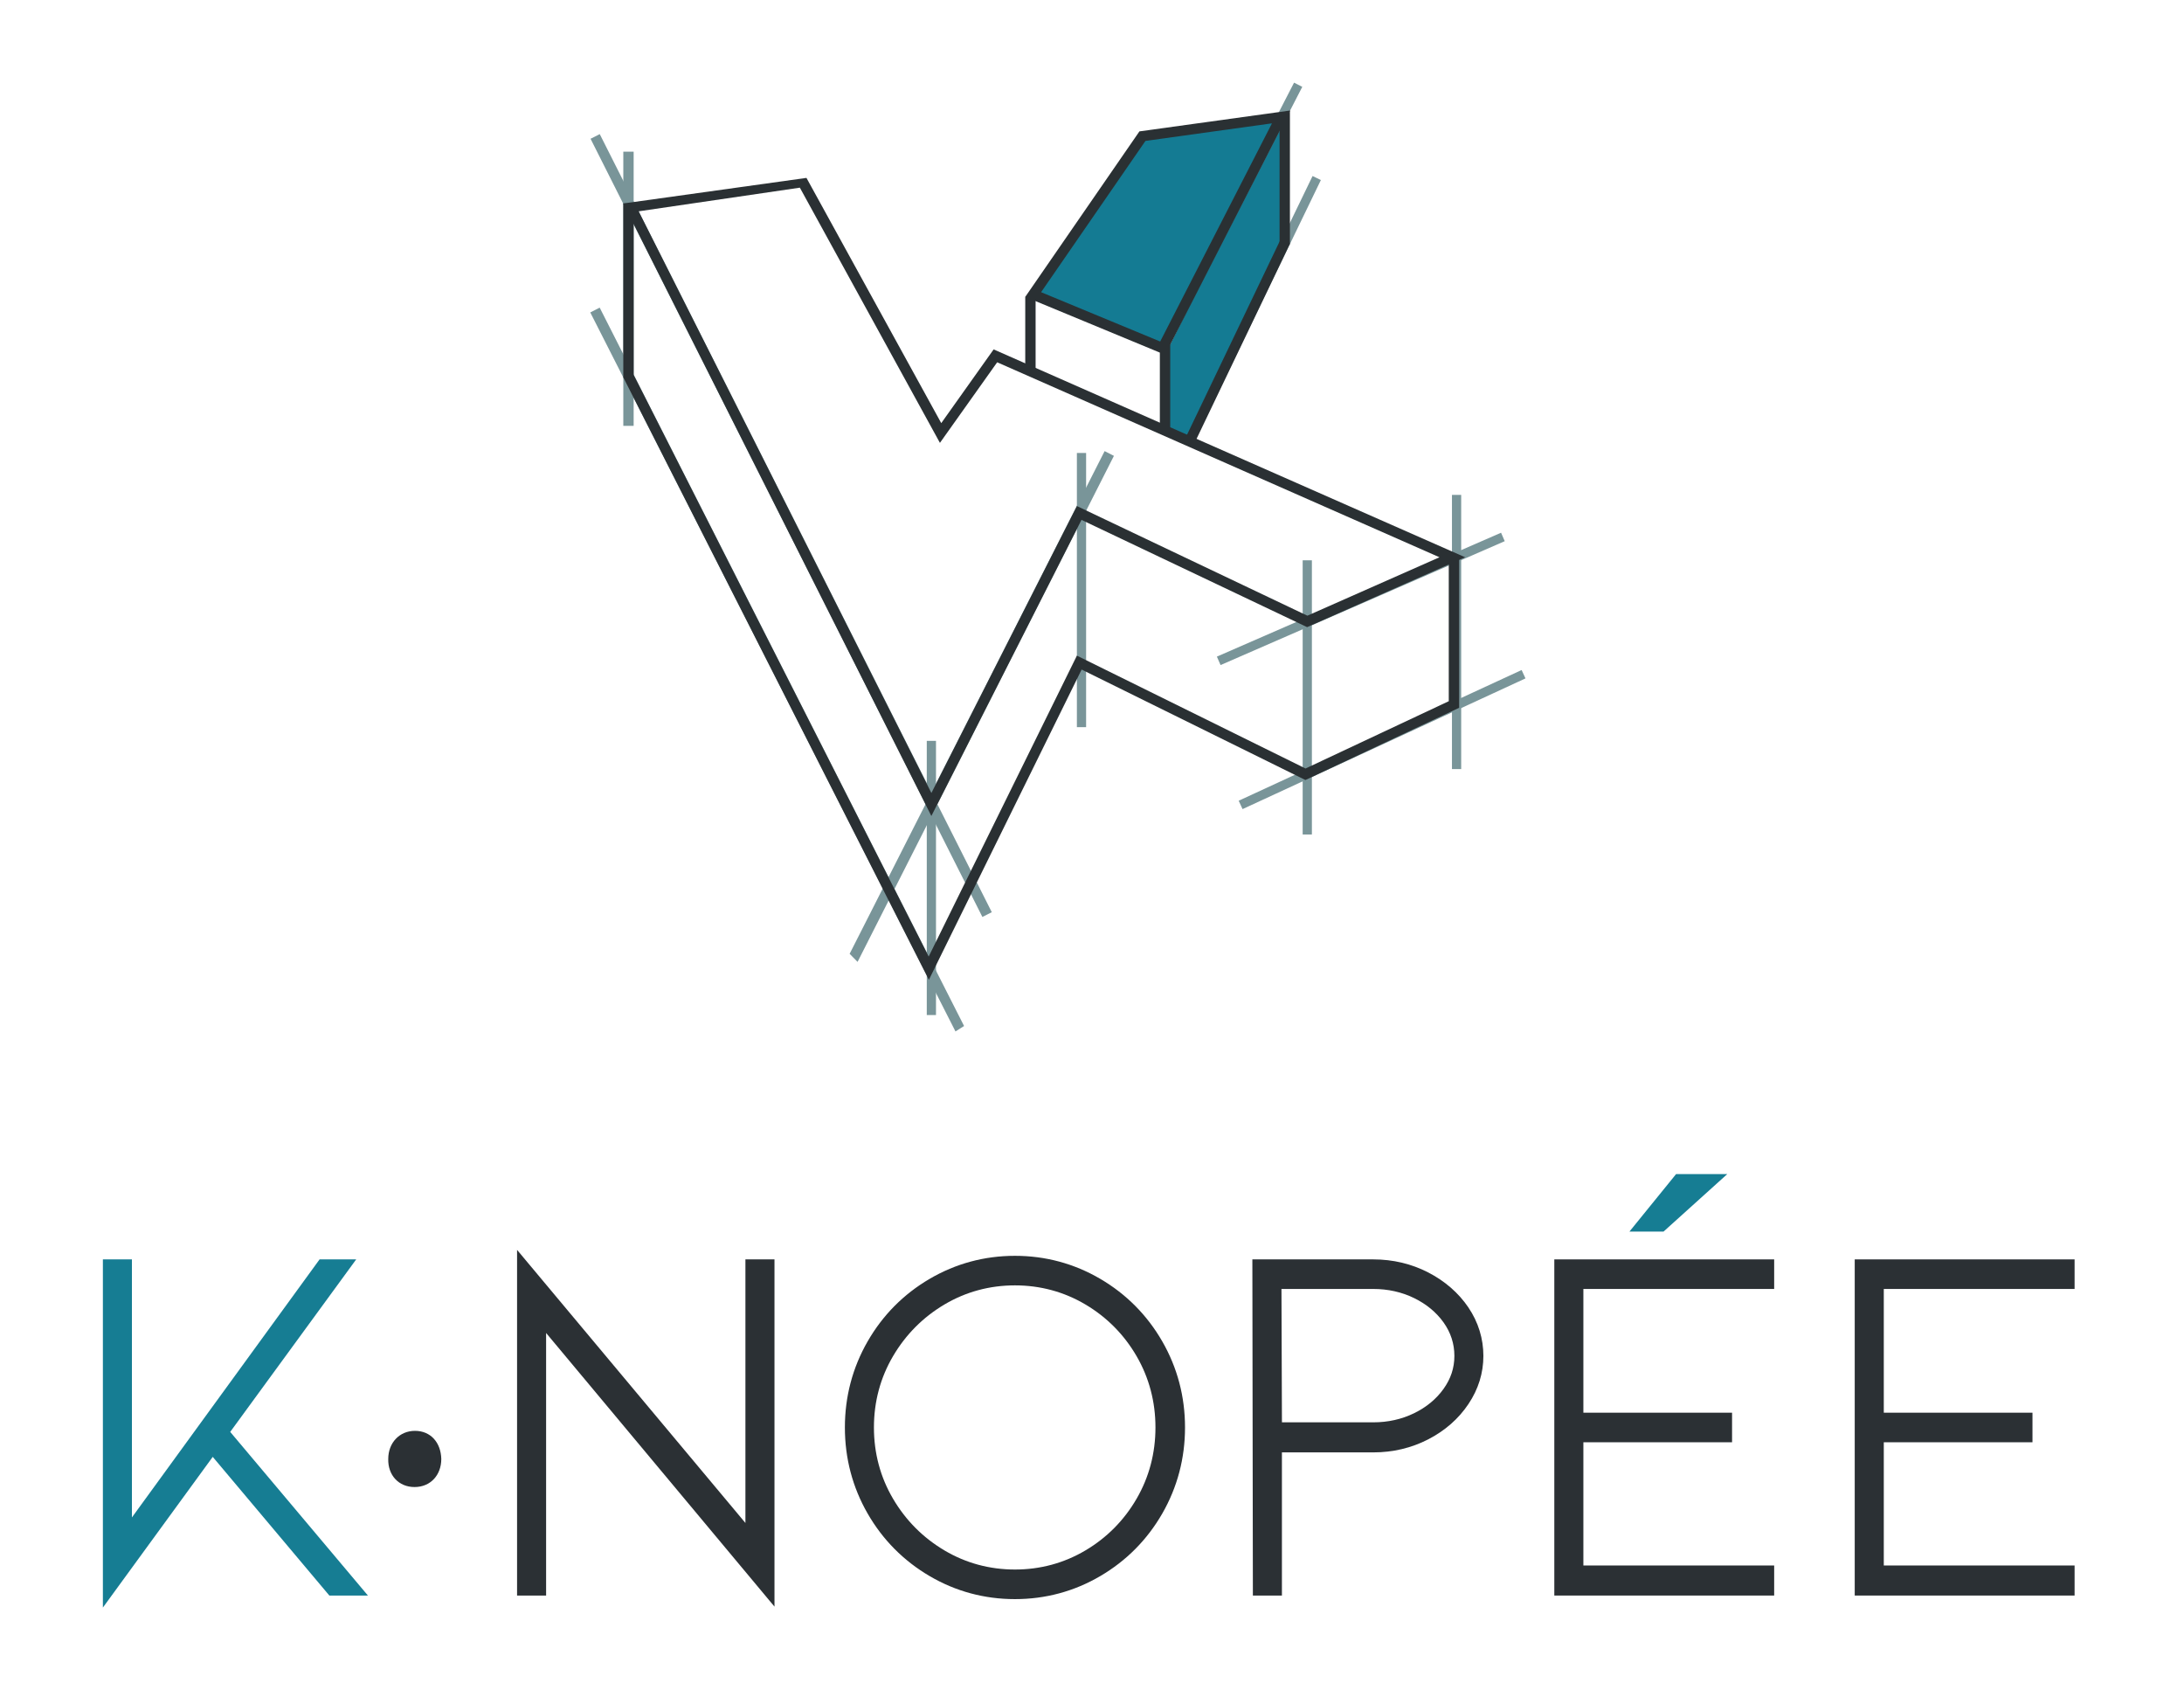
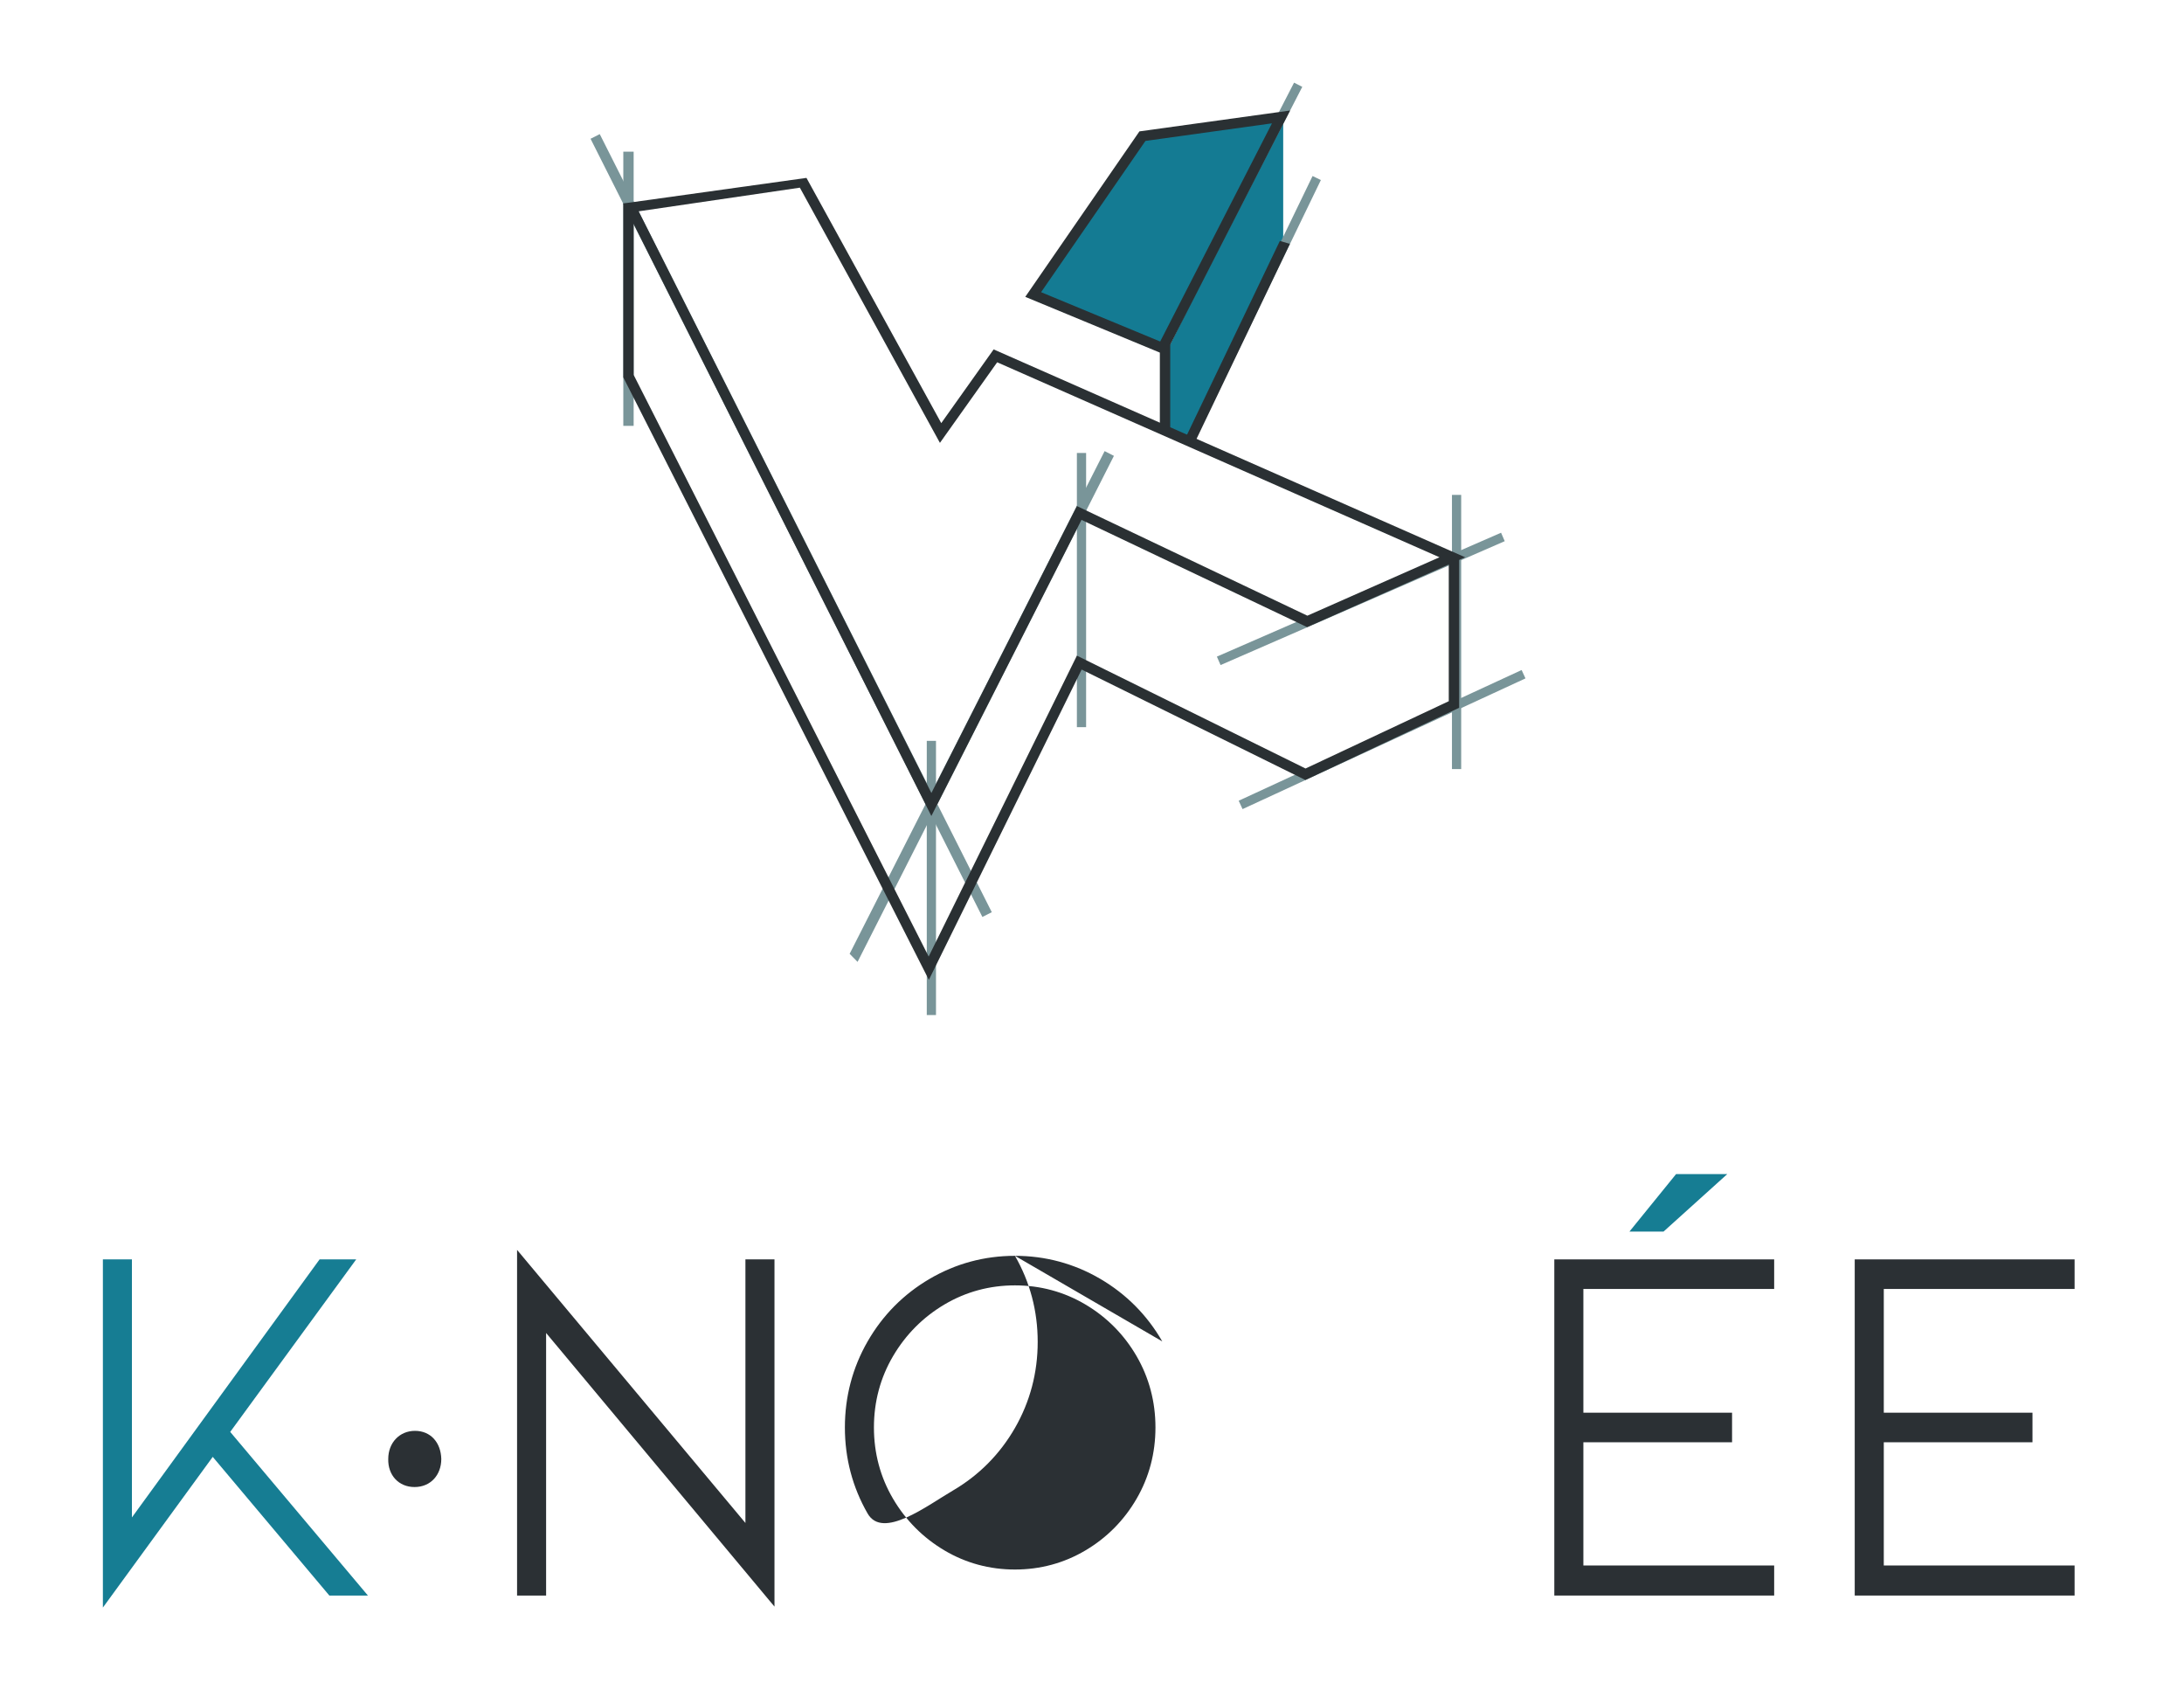
<svg xmlns="http://www.w3.org/2000/svg" id="Calque_1" viewBox="0 0 1054.35 815.78">
  <defs>
    <style>.cls-1{fill:#2b3034;}.cls-2{fill:#167d93;}.cls-3{fill:#147b93;}.cls-4{fill:#2a3033;}.cls-5{fill:#799599;}</style>
  </defs>
  <polygon class="cls-2" points="111.14 691.08 171.96 607.82 154.28 607.82 63.69 732.35 63.69 607.82 49.67 607.82 49.67 775.86 102.7 703.13 159 770.06 177.62 770.06 111.14 691.08" />
  <path class="cls-1" d="M187.43,704.13c0-7.75,5.38-13.56,12.91-13.56s12.48,5.59,12.7,13.56c0,7.75-5.17,13.56-12.91,13.56s-12.91-5.81-12.7-13.56Z" />
  <polygon class="cls-1" points="359.86 607.82 359.86 735.03 249.62 603.23 249.62 770.06 263.64 770.06 263.64 643.34 373.89 775.4 373.89 607.82 359.86 607.82" />
-   <path class="cls-1" d="M561.1,647.4c-7.28-12.66-17.36-22.82-29.94-30.19-12.6-7.37-26.45-11.11-41.18-11.11s-28.59,3.74-41.18,11.11c-12.59,7.37-22.66,17.53-29.94,30.19-7.29,12.67-10.98,26.64-10.98,41.54s3.69,28.88,10.98,41.54c7.28,12.66,17.36,22.82,29.94,30.19,12.58,7.37,26.43,11.11,41.18,11.11s28.6-3.74,41.18-11.11c12.58-7.37,22.65-17.52,29.94-30.19,7.28-12.67,10.98-26.65,10.98-41.54s-3.69-28.87-10.98-41.54Zm-3.29,41.54c0,12.41-3.06,23.98-9.11,34.4-6.05,10.43-14.36,18.82-24.7,24.94-10.33,6.12-21.78,9.22-34.02,9.22s-23.7-3.1-34.03-9.22c-10.35-6.13-18.7-14.52-24.83-24.95-6.12-10.41-9.22-21.98-9.22-34.4s3.1-23.98,9.22-34.4c6.13-10.42,14.48-18.82,24.83-24.95,10.34-6.12,21.79-9.22,34.03-9.22s23.68,3.1,34.02,9.22c10.34,6.13,18.65,14.52,24.7,24.94,6.04,10.42,9.11,22,9.11,34.4Z" />
-   <path class="cls-1" d="M708.89,631.02c-4.77-7.03-11.31-12.72-19.42-16.91-8.11-4.17-17.04-6.29-26.54-6.29h-58.34l.25,162.24h14.02v-69.09h44.07c9.51,0,18.43-2.12,26.54-6.29,8.11-4.18,14.65-9.91,19.42-17.03,4.8-7.16,7.23-14.98,7.23-23.25s-2.44-16.3-7.24-23.38Zm-45.95,55.44h-44.07l-.23-64.37h44.31c7.08,0,13.7,1.47,19.68,4.38,5.95,2.9,10.75,6.86,14.26,11.77,3.47,4.86,5.23,10.3,5.23,16.16s-1.76,11.05-5.23,15.91c-3.51,4.92-8.31,8.88-14.26,11.77-5.97,2.91-12.59,4.38-19.68,4.38Z" />
+   <path class="cls-1" d="M561.1,647.4c-7.28-12.66-17.36-22.82-29.94-30.19-12.6-7.37-26.45-11.11-41.18-11.11s-28.59,3.74-41.18,11.11c-12.59,7.37-22.66,17.53-29.94,30.19-7.29,12.67-10.98,26.64-10.98,41.54s3.69,28.88,10.98,41.54s28.6-3.74,41.18-11.11c12.58-7.37,22.65-17.52,29.94-30.19,7.28-12.67,10.98-26.65,10.98-41.54s-3.69-28.87-10.98-41.54Zm-3.29,41.54c0,12.41-3.06,23.98-9.11,34.4-6.05,10.43-14.36,18.82-24.7,24.94-10.33,6.12-21.78,9.22-34.02,9.22s-23.7-3.1-34.03-9.22c-10.35-6.13-18.7-14.52-24.83-24.95-6.12-10.41-9.22-21.98-9.22-34.4s3.1-23.98,9.22-34.4c6.13-10.42,14.48-18.82,24.83-24.95,10.34-6.12,21.79-9.22,34.03-9.22s23.68,3.1,34.02,9.22c10.34,6.13,18.65,14.52,24.7,24.94,6.04,10.42,9.11,22,9.11,34.4Z" />
  <polygon class="cls-2" points="833.85 566.66 809.14 566.66 786.62 594.41 803.08 594.41 833.85 566.66" />
  <polygon class="cls-1" points="1001.53 622.09 1001.53 607.82 895.39 607.82 895.39 770.06 1001.53 770.06 1001.53 755.55 909.42 755.55 909.42 696.08 981.2 696.08 981.2 681.81 909.42 681.81 909.42 622.09 1001.53 622.09" />
  <g>
    <polygon class="cls-3" points="574.29 214.11 619.48 119.77 619.48 56.87 562.44 171.22 562.43 207.09 574.29 214.11" />
    <rect class="cls-5" x="447.41" y="357.56" width="4.45" height="132.33" />
    <rect class="cls-5" x="519.88" y="218.62" width="4.45" height="132.33" />
    <rect class="cls-5" x="300.91" y="73.2" width="4.99" height="132.33" />
-     <rect class="cls-5" x="628.88" y="270.42" width="4.45" height="132.33" />
    <rect class="cls-5" x="700.95" y="238.85" width="4.45" height="132.33" />
-     <polygon class="cls-5" points="461.27 497.81 284.96 150.79 289.51 148.48 465.42 495.18 461.27 497.81" />
    <polygon class="cls-5" points="474.26 442.55 285.1 66.98 289.54 64.73 478.8 440.25 474.26 442.55" />
    <polygon class="cls-5" points="563.25 169.03 559.28 167.01 624.72 39.89 628.69 41.91 563.25 169.03" />
    <rect class="cls-5" x="543.84" y="141.28" width="127.93" height="4.45" transform="translate(213.99 628.2) rotate(-64.19)" />
    <polygon class="cls-5" points="414 464.23 410.17 460.34 533.27 217.72 537.76 220.01 414 464.23" />
    <rect class="cls-5" x="582.12" y="286.87" width="149.65" height="4.45" transform="translate(-60.79 286.51) rotate(-23.55)" />
    <rect class="cls-5" x="591.99" y="354.7" width="150.45" height="4.45" transform="translate(-88.17 312.66) rotate(-24.79)" />
    <polygon class="cls-3" points="498.78 142.87 561.27 168.02 617.86 56.87 551.83 65.32 498.78 142.87" />
    <path class="cls-4" d="M449.62,393.82L300.9,98.2l88.43-12.34,65.07,118.35,25.29-35.58,227.62,100.32-76.28,33.73-108.92-51.77-72.49,142.92ZM308.31,101.98l141.33,280.74,70.24-138.49,111.26,52.92,63.78-28.2-213.52-94.1-27.64,38.89-67.62-123.17-77.83,11.42Z" />
    <path class="cls-4" d="M562.45,171.22l-67.49-27.95,55.11-79.86,72.74-10.07-60.36,117.88Zm-59.85-30.2l57.49,23.81,53.96-105.3-61.07,8.48-50.38,73.01Z" />
    <polygon class="cls-4" points="448.42 472.9 300.9 182.13 300.9 98.2 305.9 98.23 305.91 180.95 448.33 461.66 519.88 316.43 630.26 370.9 699.41 338.42 699.41 269.35 704.42 269.35 704.42 341.6 630.2 376.46 522.17 323.15 448.42 472.9" />
-     <rect class="cls-4" x="494.95" y="143.23" width="5" height="35.44" />
    <polygon class="cls-4" points="564.94 207.38 559.93 207.38 559.93 169.03 564.94 162.11 564.94 207.38" />
-     <polygon class="cls-4" points="622.72 117.7 617.72 120.44 617.72 60.26 622.72 53.34 622.72 117.7" />
    <polygon class="cls-4" points="576.54 214.11 572.02 211.96 617.86 116.28 622.72 117.7 576.54 214.11" />
  </g>
  <polygon class="cls-1" points="856.5 622.09 856.5 607.82 750.36 607.82 750.36 770.06 856.5 770.06 856.5 755.55 764.39 755.55 764.39 696.08 836.17 696.08 836.17 681.81 764.39 681.81 764.39 622.09 856.5 622.09" />
</svg>